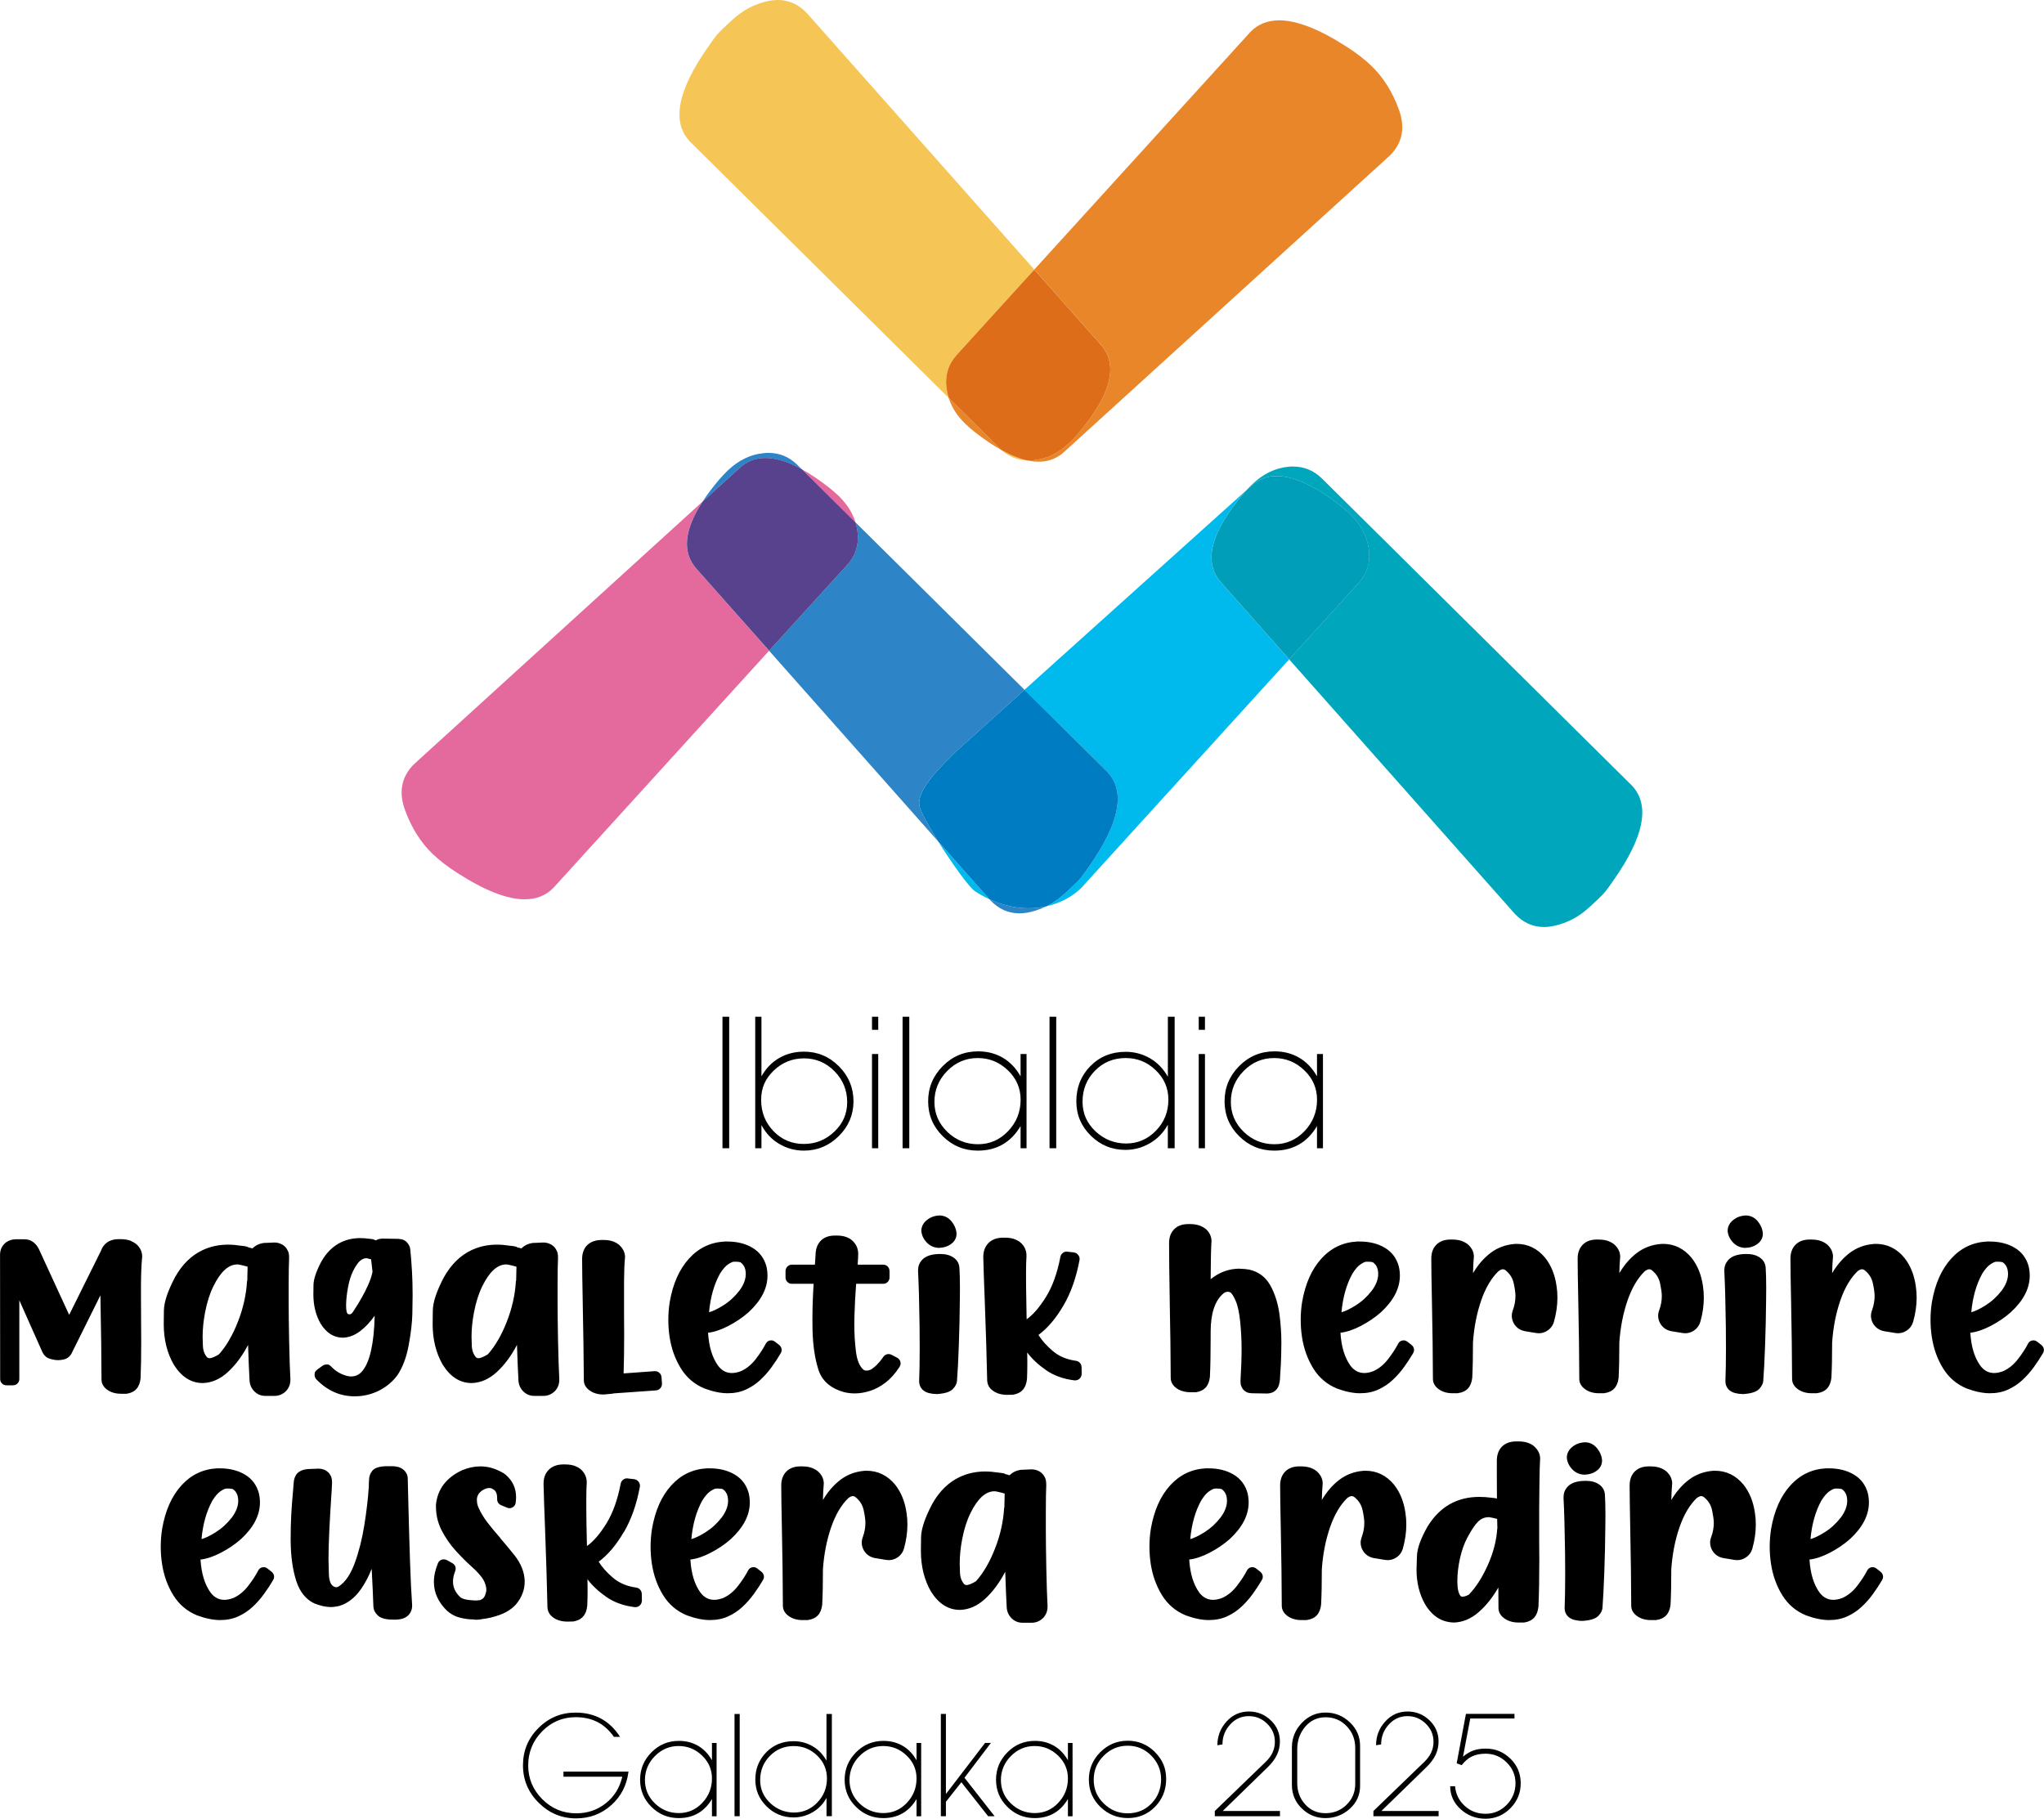
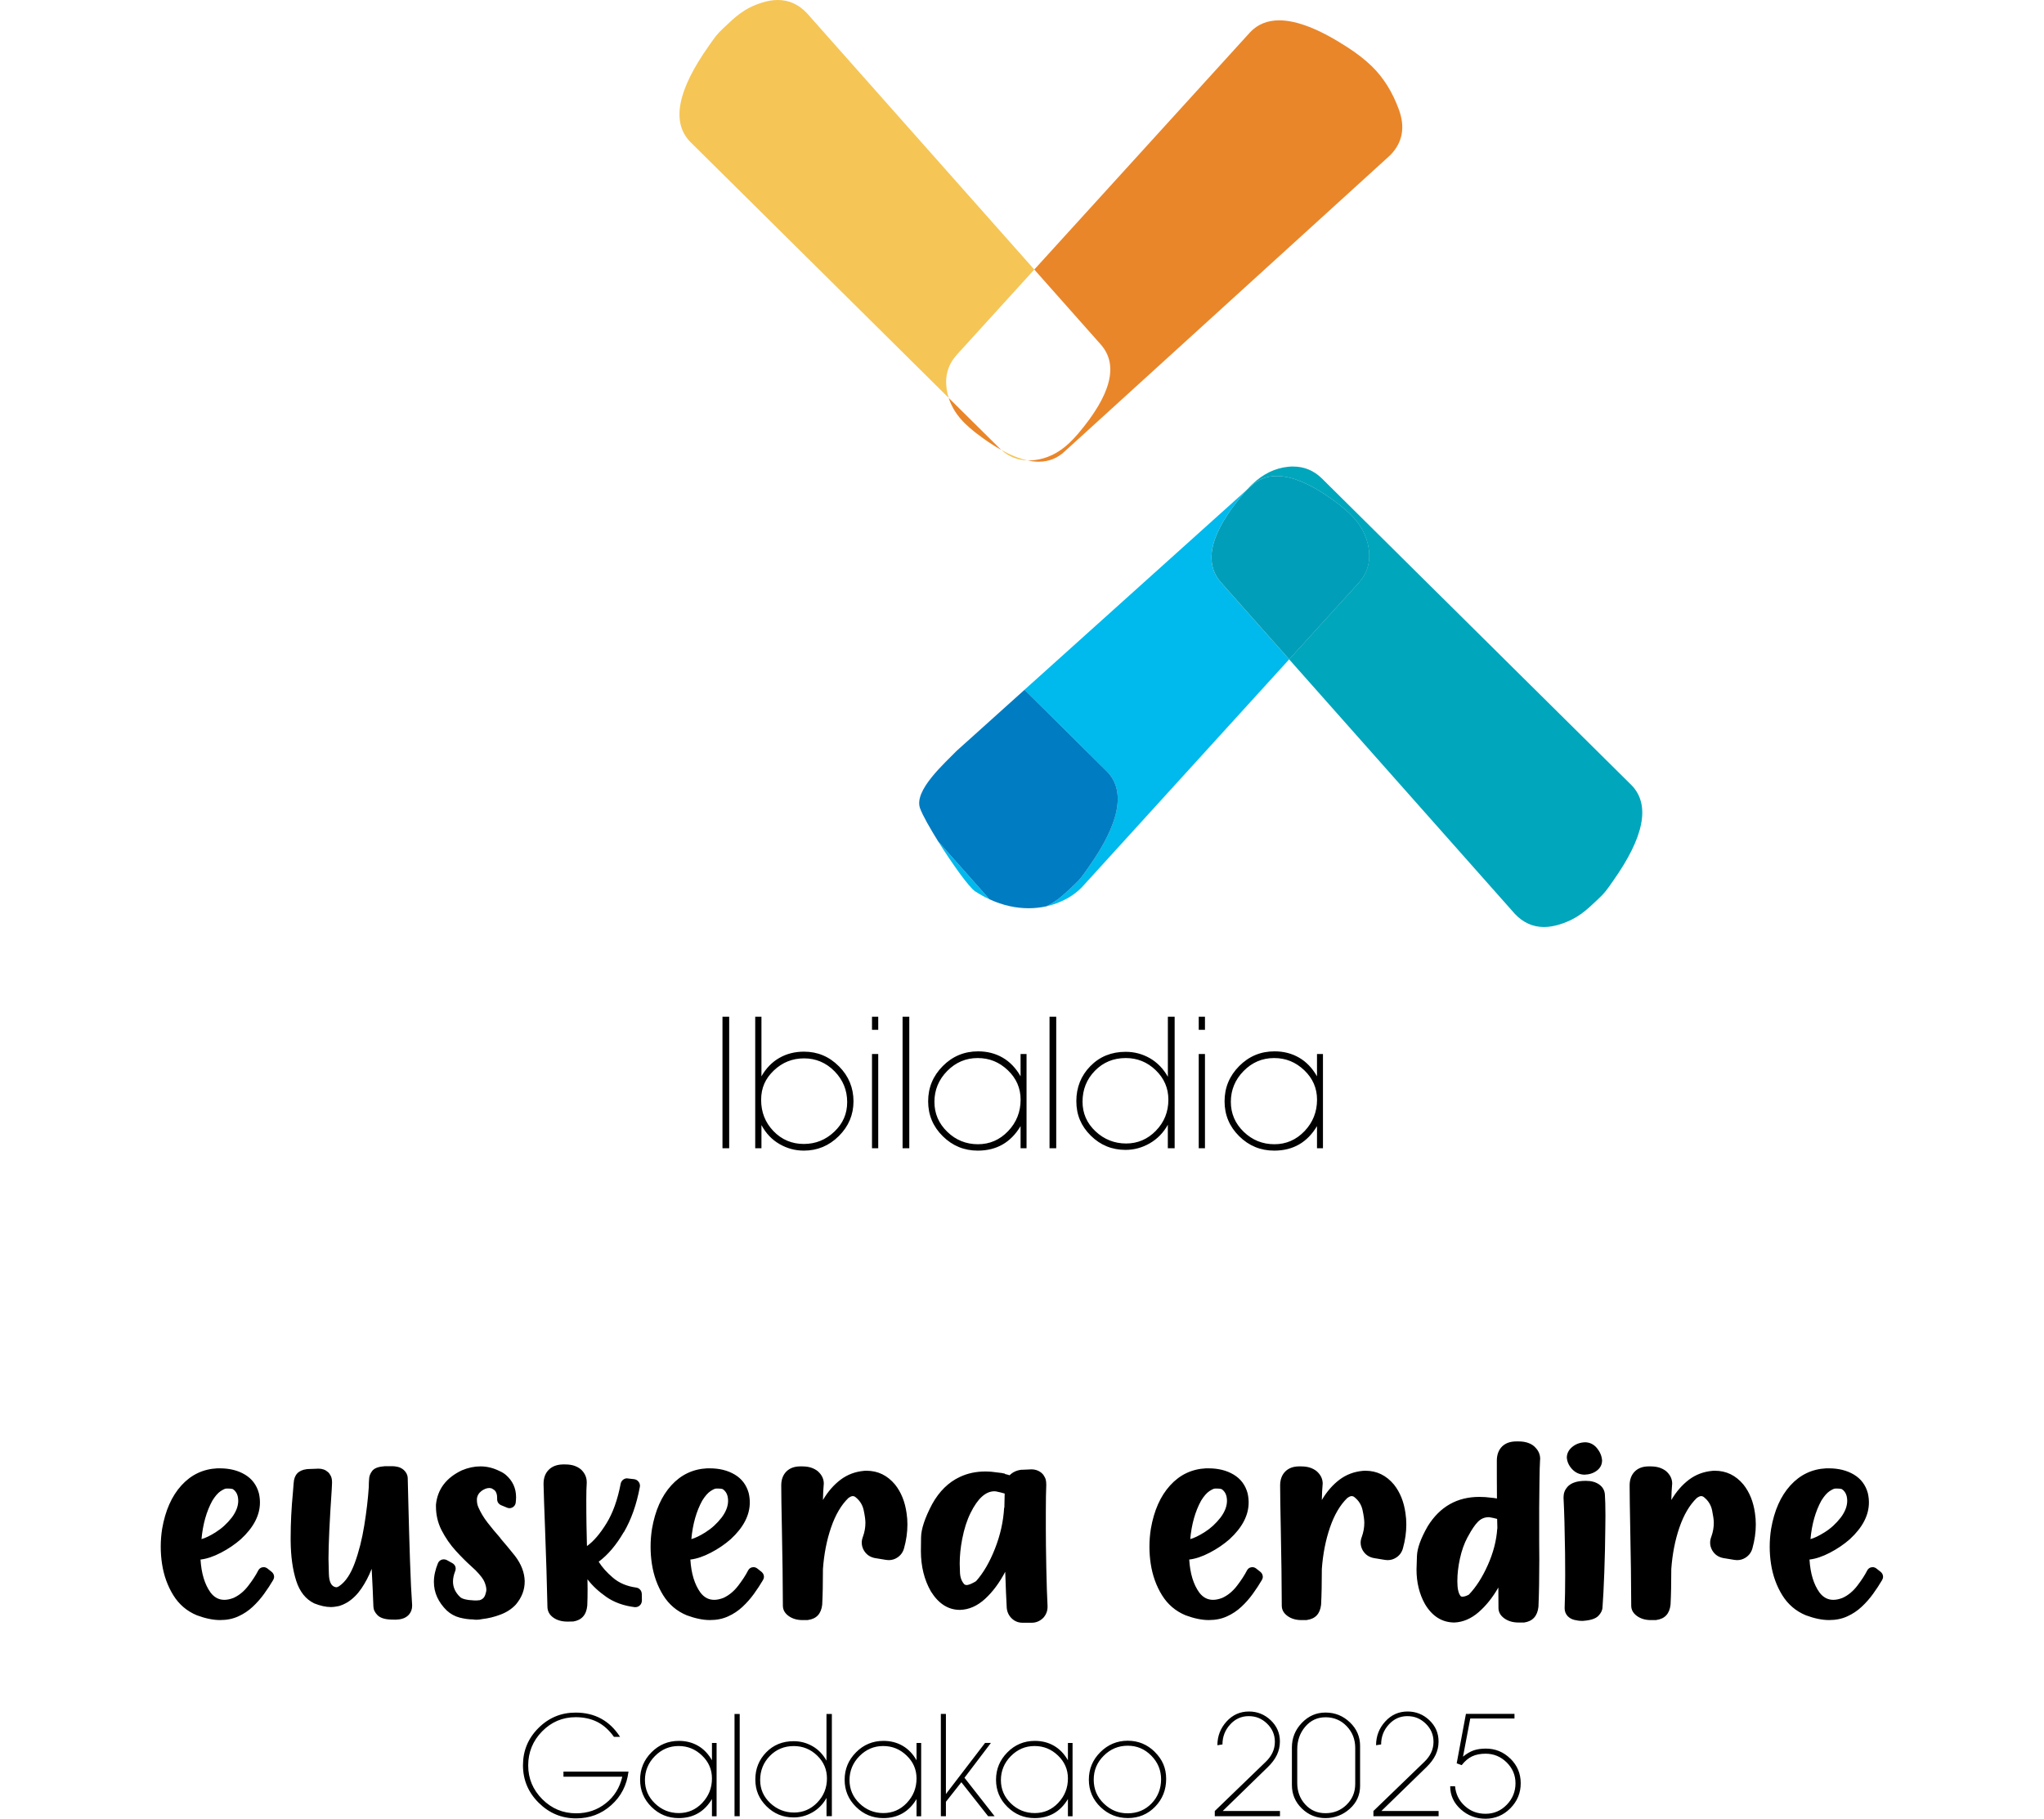
<svg xmlns="http://www.w3.org/2000/svg" id="Capa_2" data-name="Capa 2" viewBox="0 0 524.55 466.82">
  <defs>
    <style>
      .cls-1 {
        fill: #dd6d19;
      }

      .cls-1, .cls-2, .cls-3, .cls-4, .cls-5, .cls-6, .cls-7, .cls-8, .cls-9, .cls-10, .cls-11 {
        stroke-width: 0px;
      }

      .cls-2 {
        fill: #009eb8;
      }

      .cls-3 {
        fill: #2d84c6;
      }

      .cls-4 {
        fill: #f5c556;
      }

      .cls-5 {
        fill: #000;
      }

      .cls-6 {
        fill: #00a6bc;
      }

      .cls-7 {
        fill: #e9862a;
      }

      .cls-8 {
        fill: #58428e;
      }

      .cls-9 {
        fill: #007cc2;
      }

      .cls-10 {
        fill: #00b9ed;
      }

      .cls-11 {
        fill: #e46a9e;
      }
    </style>
  </defs>
  <g id="Capa_1-2" data-name="Capa 1">
    <g>
      <path class="cls-5" d="M334.78,290.31c-2.14,2.24-4.72,3.36-7.74,3.36s-5.67-1.06-7.87-3.19c-2.2-2.13-3.3-4.69-3.3-7.7s1.09-5.69,3.28-7.91c2.19-2.22,4.79-3.32,7.82-3.32s5.55,1.05,7.74,3.13c2.19,2.09,3.28,4.61,3.28,7.56,0,3.13-1.07,5.82-3.2,8.06M339.51,270.52h-1.53v5.72c-1.2-2.11-2.73-3.71-4.59-4.79-1.86-1.08-3.97-1.62-6.31-1.62-3.55,0-6.57,1.26-9.07,3.78-2.5,2.52-3.75,5.53-3.75,9.04s1.25,6.49,3.75,8.96c2.5,2.47,5.5,3.7,8.99,3.7,4.82,0,8.48-2.1,10.98-6.29v5.68h1.53v-24.18ZM309.23,270.52h-1.6v24.18h1.6v-24.18ZM309.23,260.95h-1.6v3.36h1.6v-3.36ZM296.65,290.2c-2.14,2.19-4.69,3.28-7.66,3.28s-5.64-1.04-7.86-3.13c-2.21-2.08-3.32-4.61-3.32-7.59,0-3.13,1.06-5.78,3.18-7.95,2.12-2.17,4.76-3.26,7.91-3.26,2.98,0,5.54,1.04,7.7,3.13,2.16,2.09,3.24,4.6,3.24,7.55,0,3.13-1.07,5.79-3.2,7.97M301.46,260.95h-1.75v15.41c-1.17-2.08-2.71-3.67-4.62-4.77-1.91-1.09-3.98-1.64-6.21-1.64-3.65,0-6.67,1.23-9.07,3.68-2.39,2.45-3.59,5.45-3.59,8.98s1.23,6.41,3.7,8.85c2.46,2.44,5.44,3.66,8.92,3.66,2.19,0,4.26-.56,6.21-1.68s3.51-2.71,4.65-4.77v6.03h1.75v-33.75ZM271.06,260.95h-1.72v33.75h1.72v-33.75ZM258.71,290.31c-2.14,2.24-4.72,3.36-7.74,3.36s-5.68-1.06-7.87-3.19c-2.2-2.13-3.3-4.69-3.3-7.7s1.09-5.69,3.28-7.91c2.19-2.22,4.79-3.32,7.82-3.32s5.56,1.05,7.74,3.13c2.19,2.09,3.28,4.61,3.28,7.56,0,3.13-1.07,5.82-3.2,8.06M263.44,270.52h-1.53v5.72c-1.2-2.11-2.73-3.71-4.59-4.79-1.86-1.08-3.97-1.62-6.31-1.62-3.54,0-6.57,1.26-9.07,3.78-2.5,2.52-3.75,5.53-3.75,9.04s1.25,6.49,3.75,8.96c2.5,2.47,5.5,3.7,8.99,3.7,4.82,0,8.48-2.1,10.98-6.29v5.68h1.53v-24.18ZM233.35,260.95h-1.72v33.75h1.72v-33.75ZM225.38,270.52h-1.6v24.18h1.6v-24.18ZM225.38,260.95h-1.6v3.36h1.6v-3.36ZM214.11,290.45c-2.2,2.1-4.81,3.15-7.84,3.15s-5.67-1.1-7.78-3.3c-2.11-2.2-3.16-4.86-3.16-7.99s1.09-5.5,3.26-7.57c2.17-2.07,4.76-3.11,7.76-3.11s5.66,1.11,7.82,3.32c2.16,2.21,3.24,4.84,3.24,7.89s-1.1,5.51-3.3,7.61M215.29,273.67c-2.48-2.5-5.47-3.76-8.96-3.76-2.34,0-4.45.53-6.32,1.6-1.87,1.07-3.41,2.64-4.6,4.73v-15.29h-1.6v33.75h1.6v-5.95c1.15,2.14,2.69,3.76,4.64,4.88,1.94,1.12,4.02,1.68,6.25,1.68,3.47,0,6.46-1.25,8.97-3.74,2.5-2.49,3.76-5.46,3.76-8.92s-1.24-6.48-3.73-8.98M187.13,260.95h-1.72v33.75h1.72v-33.75Z" />
      <path class="cls-5" d="M387.63,451.39c-1.76-1.74-3.86-2.61-6.31-2.61-1.22,0-2.28.16-3.17.47-.89.32-1.79.85-2.7,1.6l1.86-9.79h11.35v-1.19h-12.46l-2.37,12.69,1.28.47c.83-1.06,1.72-1.81,2.68-2.26.96-.45,2.11-.68,3.45-.68,2.1,0,3.9.75,5.41,2.23,1.51,1.49,2.27,3.28,2.27,5.37s-.75,3.97-2.25,5.51c-1.5,1.54-3.31,2.31-5.43,2.31s-3.86-.67-5.34-2.02c-1.48-1.34-2.31-3.03-2.49-5.04h-1.25c0,2.33.92,4.32,2.76,5.96,1.78,1.58,3.89,2.37,6.32,2.37s4.59-.89,6.36-2.68c1.77-1.79,2.66-3.93,2.66-6.42s-.88-4.58-2.64-6.32M369.18,464.8h-14.68l11.57-11.26c1.04-1.01,1.82-2.05,2.34-3.13.51-1.08.77-2.23.77-3.46,0-2.14-.79-3.95-2.36-5.45-1.57-1.49-3.44-2.24-5.59-2.24-2.28,0-4.19.86-5.75,2.58-1.56,1.72-2.34,3.75-2.34,6.08l1.3-.21c0-1.96.65-3.66,1.96-5.1,1.3-1.44,2.9-2.16,4.77-2.16s3.39.64,4.72,1.93c1.33,1.29,1.99,2.84,1.99,4.66,0,1.92-.78,3.63-2.34,5.13l-13.08,12.63v1.33h16.73v-1.33ZM345.57,463.2c-1.49,1.44-3.29,2.16-5.41,2.16s-3.83-.75-5.2-2.25c-1.37-1.5-2.05-3.33-2.05-5.49v-8.66c0-2.25.68-4.19,2.05-5.8,1.37-1.61,3.11-2.42,5.23-2.42s3.97.77,5.42,2.3c1.46,1.53,2.18,3.39,2.18,5.56v9.23c0,2.14-.74,3.92-2.23,5.37M349.04,448.1c0-2.37-.87-4.39-2.62-6.06-1.75-1.67-3.83-2.51-6.24-2.51s-4.4.89-6.1,2.66c-1.69,1.77-2.54,3.87-2.54,6.3v9.64c0,2.35.85,4.36,2.54,6.01,1.69,1.65,3.71,2.48,6.07,2.48s4.47-.8,6.24-2.39c1.77-1.59,2.65-3.55,2.65-5.89v-10.23ZM328.46,464.8h-14.68l11.57-11.26c1.04-1.01,1.82-2.05,2.34-3.13.51-1.08.77-2.23.77-3.46,0-2.14-.78-3.95-2.36-5.45-1.57-1.49-3.44-2.24-5.59-2.24-2.27,0-4.19.86-5.75,2.58-1.56,1.72-2.34,3.75-2.34,6.08l1.3-.21c0-1.96.65-3.66,1.96-5.1,1.3-1.44,2.9-2.16,4.78-2.16s3.39.64,4.72,1.93c1.32,1.29,1.99,2.84,1.99,4.66,0,1.92-.78,3.63-2.34,5.13l-13.08,12.63v1.33h16.73v-1.33ZM295.51,462.87c-1.64,1.68-3.68,2.52-6.11,2.52s-4.37-.83-6.11-2.49c-1.74-1.66-2.61-3.71-2.61-6.14s.85-4.44,2.57-6.15c1.71-1.71,3.76-2.57,6.15-2.57s4.37.85,6.05,2.55c1.68,1.7,2.52,3.73,2.52,6.08s-.82,4.52-2.46,6.2M296.37,449.64c-1.94-1.92-4.26-2.88-6.97-2.88s-5.07.98-7.03,2.94c-1.96,1.96-2.94,4.31-2.94,7.06s1.01,5.14,3.03,7.06c1.96,1.86,4.29,2.79,7,2.79s5.1-.97,6.98-2.92c1.89-1.95,2.83-4.33,2.83-7.13s-.97-4.99-2.91-6.91M271.57,462.72c-1.66,1.74-3.67,2.61-6.02,2.61s-4.42-.83-6.13-2.48c-1.71-1.65-2.56-3.65-2.56-5.99s.85-4.43,2.55-6.15c1.7-1.72,3.73-2.59,6.08-2.59s4.32.81,6.02,2.44c1.7,1.62,2.55,3.59,2.55,5.88,0,2.44-.83,4.53-2.49,6.27M275.25,447.33h-1.19v4.45c-.93-1.64-2.12-2.88-3.57-3.72-1.45-.84-3.08-1.26-4.91-1.26-2.76,0-5.11.98-7.05,2.94-1.94,1.96-2.92,4.3-2.92,7.03s.97,5.05,2.92,6.97c1.94,1.92,4.27,2.88,6.99,2.88,3.75,0,6.59-1.63,8.54-4.89v4.42h1.19v-18.8ZM247.51,456.27l6.79-8.95h-1.5s-10.05,13.12-10.05,13.12v-20.56h-1.3v26.25h1.3v-3.7l3.96-5.02,6.87,8.72h1.66s-7.72-9.86-7.72-9.86ZM232.72,462.72c-1.66,1.74-3.67,2.61-6.02,2.61s-4.42-.83-6.12-2.48c-1.71-1.65-2.57-3.65-2.57-5.99s.85-4.43,2.55-6.15c1.7-1.72,3.73-2.59,6.08-2.59s4.32.81,6.02,2.44c1.7,1.62,2.55,3.59,2.55,5.88,0,2.44-.83,4.53-2.49,6.27M236.4,447.33h-1.19v4.45c-.93-1.64-2.12-2.88-3.57-3.72s-3.08-1.26-4.91-1.26c-2.76,0-5.11.98-7.05,2.94-1.94,1.96-2.92,4.3-2.92,7.03s.97,5.05,2.92,6.97c1.94,1.92,4.28,2.88,6.99,2.88,3.75,0,6.6-1.63,8.54-4.89v4.42h1.19v-18.8ZM209.73,462.64c-1.66,1.7-3.65,2.55-5.96,2.55s-4.39-.81-6.11-2.43c-1.72-1.62-2.58-3.59-2.58-5.9,0-2.43.83-4.49,2.48-6.19,1.65-1.69,3.7-2.54,6.15-2.54,2.31,0,4.31.81,5.99,2.43,1.68,1.62,2.52,3.58,2.52,5.87,0,2.43-.83,4.5-2.49,6.2M213.47,439.89h-1.37v11.98c-.91-1.62-2.1-2.86-3.59-3.71-1.49-.85-3.1-1.28-4.83-1.28-2.84,0-5.19.95-7.05,2.86-1.86,1.91-2.79,4.24-2.79,6.98s.96,4.98,2.88,6.88c1.92,1.9,4.23,2.85,6.94,2.85,1.7,0,3.31-.43,4.83-1.3,1.52-.87,2.73-2.11,3.62-3.71v4.69h1.37v-26.25ZM189.83,439.89h-1.33v26.25h1.33v-26.25ZM180.22,462.72c-1.66,1.74-3.67,2.61-6.02,2.61s-4.41-.83-6.12-2.48c-1.71-1.65-2.57-3.65-2.57-5.99s.85-4.43,2.55-6.15c1.7-1.72,3.73-2.59,6.08-2.59s4.32.81,6.02,2.44c1.7,1.62,2.55,3.59,2.55,5.88,0,2.44-.83,4.53-2.49,6.27M183.9,447.33h-1.19v4.45c-.93-1.64-2.12-2.88-3.57-3.72-1.45-.84-3.08-1.26-4.91-1.26-2.76,0-5.11.98-7.05,2.94-1.94,1.96-2.91,4.3-2.91,7.03s.97,5.05,2.91,6.97c1.94,1.92,4.28,2.88,6.99,2.88,3.75,0,6.59-1.63,8.54-4.89v4.42h1.19v-18.8ZM144.6,454.66v1.33h15.1c-.67,2.86-2.09,5.14-4.26,6.84-2.16,1.71-4.69,2.56-7.58,2.56-3.38,0-6.28-1.21-8.69-3.62-2.41-2.42-3.62-5.31-3.62-8.67s1.19-6.32,3.57-8.74,5.25-3.64,8.62-3.64c2.09,0,3.94.41,5.55,1.22,1.6.81,3.03,2.09,4.27,3.83h1.57c-2.67-4.15-6.48-6.23-11.42-6.23-3.72,0-6.89,1.32-9.54,3.97-2.64,2.64-3.96,5.82-3.96,9.55s1.34,6.95,4.03,9.62c2.69,2.67,5.89,4.01,9.61,4.01,3.48,0,6.49-1.13,9.02-3.4,2.53-2.26,4-5.14,4.42-8.61h-16.7Z" />
      <path class="cls-5" d="M468.31,393.23c-1.52.95-2.75,1.54-3.69,1.78.35-3.83,1.28-7.12,2.79-9.87.72-1.16,1.42-1.97,2.1-2.42.68-.45,1.17-.68,1.48-.68h.57c.46,0,.83.05,1.11.14.63.42,1.04,1.02,1.24,1.8.09.39.14.78.14,1.19,0,1.38-.54,2.81-1.63,4.28-1.22,1.57-2.58,2.82-4.1,3.77M480.57,402.22c-.11,0-.22,0-.33.03-.46.09-.81.36-1.05.8-.61,1.2-1.46,2.51-2.56,3.94-1.1,1.43-2.35,2.46-3.77,3.11-.85.33-1.64.5-2.38.5-1.42,0-2.6-.63-3.54-1.88-1.49-2.06-2.35-4.88-2.57-8.46,1.6-.18,3.35-.77,5.25-1.76,1.9-.99,3.6-2.14,5.11-3.47,3.26-3,4.89-6.15,4.89-9.42,0-.79-.09-1.59-.28-2.4-.57-2.08-1.76-3.66-3.55-4.74-1.8-1.08-3.96-1.62-6.48-1.62h-.64c-3.65.18-6.72,1.65-9.2,4.38-2.49,2.74-4.14,6.45-4.95,11.15-.24,1.51-.36,3.03-.36,4.56s.11,2.95.33,4.42c.46,3,1.43,5.69,2.9,8.06,1.47,2.37,3.49,4.09,6.05,5.15,2.19.81,4.17,1.22,5.94,1.22s3.29-.31,4.67-.94c1.38-.62,2.62-1.45,3.7-2.46,1.09-1.01,2.06-2.12,2.93-3.32.87-1.2,1.64-2.38,2.32-3.54.16-.28.25-.56.25-.86,0-.09,0-.18-.03-.28-.07-.39-.28-.72-.61-.99l-1.13-.89c-.3-.2-.61-.3-.94-.3M440.08,377.46c-.19,0-.38,0-.58.03-2.3.2-4.33.97-6.08,2.29-1.75,1.33-3.25,3.06-4.51,5.2.04-1.66.1-2.93.19-3.81.02-.13.03-.26.03-.39,0-1.07-.4-2.02-1.19-2.85-.37-.42-.92-.79-1.66-1.11-.74-.31-1.65-.47-2.74-.47h-.41c-1.51,0-2.71.43-3.59,1.3-.88.88-1.33,2.08-1.33,3.59,0,2.19.06,5.95.16,11.28.15,7.17.23,13.69.25,19.57,0,1.05.48,1.93,1.45,2.64.97.71,2.17,1.07,3.61,1.07h1.3l.11-.03c2.16-.3,3.36-1.6,3.62-3.92.13-2.45.19-5.5.19-9.15.28-3.87.97-7.42,2.09-10.67,1.12-3.24,2.59-5.76,4.44-7.55.46-.33.83-.5,1.11-.5h.06c.29.02.54.13.75.33,1.07.87,1.75,1.98,2.03,3.35.28,1.36.43,2.42.43,3.18,0,1.2-.21,2.39-.64,3.57-.2.52-.3,1.02-.3,1.52,0,.66.17,1.32.53,1.96.64,1.09,1.59,1.75,2.85,1.99l2.85.47c.24.04.47.06.69.06.79,0,1.52-.21,2.18-.64.86-.55,1.45-1.34,1.74-2.35.59-2.1.88-4.15.88-6.16,0-.99-.07-1.97-.22-2.93-.41-2.91-1.39-5.35-2.96-7.32-1.97-2.36-4.41-3.54-7.32-3.54M409.86,371.71c-.79-.99-1.81-1.51-3.04-1.55-1.27.04-2.37.42-3.29,1.16-.92.74-1.4,1.64-1.44,2.71.06,1.11.51,2.11,1.36,3.03.85.91,1.91,1.39,3.18,1.42,1.25-.04,2.31-.39,3.18-1.05.87-.66,1.31-1.52,1.33-2.57-.06-1.1-.48-2.15-1.27-3.15M406.3,415.99c1.88-.13,3.17-.55,3.87-1.26.7-.71,1.06-1.46,1.08-2.25.16-2.06.32-5.03.46-8.9.14-3.87.23-7.7.26-11.5.02-1.14.03-2.2.03-3.18,0-2.27-.05-4.05-.14-5.36-.09-1.07-.58-1.92-1.46-2.54-.89-.63-2.02-.94-3.4-.94h-.11c-2.19,0-3.75.53-4.67,1.58-.64.74-.97,1.6-.97,2.6v.25c.18,3.43.31,8.14.39,14.15.02,2.01.03,3.87.03,5.58,0,3.41-.05,6.22-.14,8.43v.14c0,.77.27,1.45.8,2.02.46.46,1.02.77,1.69.94.66.16,1.3.25,1.91.25h.39ZM375.91,409.7c-.28.07-.48.1-.61.1-.19,0-.33-.05-.44-.14-.57-.66-.86-1.91-.86-3.73v-.22c0-1.77.22-3.67.66-5.69.46-2.1,1.11-3.91,1.93-5.44l.19-.33c.89-1.66,1.71-2.88,2.49-3.67.77-.79,1.7-1.19,2.76-1.19h.14c.7.11,1.38.26,2.04.44.02.79.04,1.61.06,2.46h-.03c-.2,3.1-1.01,6.22-2.42,9.38-1.41,3.16-3.04,5.7-4.88,7.61-.42.22-.77.36-1.05.43M392.37,370.4c-.73-.3-1.62-.46-2.67-.46h-.55c-1.55,0-2.77.43-3.67,1.3-.9.9-1.35,2.13-1.35,3.68,0,.9,0,8.14.03,9.67-.48-.09-.94-.16-1.38-.19-1.09-.15-2.13-.22-3.12-.22-5.73,0-10.15,2.51-13.27,7.54-1.77,3.1-2.69,5.64-2.76,7.64-.07,2-.11,3.16-.11,3.47,0,3.3.72,6.25,2.16,8.84,1.84,3.11,4.33,4.7,7.46,4.75h.08c2.21-.09,4.28-.97,6.2-2.62,1.92-1.66,3.62-3.78,5.1-6.36.02,1.88.03,3.62.03,5.22,0,1.07.49,1.96,1.48,2.68.99.72,2.21,1.08,3.66,1.08h1.44c2.19-.31,3.42-1.66,3.68-4.04.15-3.37.22-7.41.22-12.1,0-1.42,0-2.89-.03-4.42v-8.9c.02-2.76.09-10.82.22-12.13.02-.13.03-.27.03-.41,0-1.09-.4-2.06-1.22-2.9-.37-.44-.92-.82-1.65-1.12M350.39,377.46c-.18,0-.38,0-.58.03-2.3.2-4.33.97-6.08,2.29-1.75,1.33-3.25,3.06-4.51,5.2.04-1.66.1-2.93.19-3.81.02-.13.03-.26.03-.39,0-1.07-.4-2.02-1.19-2.85-.37-.42-.92-.79-1.66-1.11-.74-.31-1.65-.47-2.74-.47h-.41c-1.51,0-2.71.43-3.59,1.3-.88.88-1.33,2.08-1.33,3.59,0,2.19.06,5.95.17,11.28.15,7.17.23,13.69.25,19.57,0,1.05.48,1.93,1.45,2.64.97.71,2.17,1.07,3.61,1.07h1.3l.11-.03c2.16-.3,3.36-1.6,3.62-3.92.13-2.45.19-5.5.19-9.15.28-3.87.97-7.42,2.09-10.67,1.11-3.24,2.59-5.76,4.43-7.55.46-.33.83-.5,1.11-.5h.06c.29.02.54.13.75.33,1.07.87,1.75,1.98,2.03,3.35.29,1.36.43,2.42.43,3.18,0,1.2-.21,2.39-.63,3.57-.2.52-.31,1.02-.31,1.52,0,.66.17,1.32.53,1.96.64,1.09,1.59,1.75,2.85,1.99l2.85.47c.24.04.47.06.69.06.79,0,1.52-.21,2.18-.64.87-.55,1.45-1.34,1.74-2.35.59-2.1.88-4.15.88-6.16,0-.99-.07-1.97-.22-2.93-.41-2.91-1.39-5.35-2.96-7.32-1.97-2.36-4.41-3.54-7.32-3.54M309.14,393.23c-1.52.95-2.75,1.54-3.69,1.78.35-3.83,1.28-7.12,2.79-9.87.72-1.16,1.42-1.97,2.1-2.42.68-.45,1.17-.68,1.48-.68h.57c.46,0,.83.05,1.11.14.63.42,1.04,1.02,1.24,1.8.09.39.14.78.14,1.19,0,1.38-.54,2.81-1.63,4.28-1.22,1.57-2.59,2.82-4.1,3.77M321.39,402.22c-.11,0-.22,0-.33.03-.46.09-.81.36-1.05.8-.61,1.2-1.46,2.51-2.56,3.94-1.1,1.43-2.35,2.46-3.77,3.11-.85.33-1.64.5-2.38.5-1.42,0-2.6-.63-3.54-1.88-1.49-2.06-2.35-4.88-2.57-8.46,1.6-.18,3.35-.77,5.25-1.76,1.9-.99,3.6-2.14,5.11-3.47,3.26-3,4.89-6.15,4.89-9.42,0-.79-.09-1.59-.28-2.4-.57-2.08-1.76-3.66-3.55-4.74-1.8-1.08-3.96-1.62-6.48-1.62h-.64c-3.65.18-6.72,1.65-9.2,4.38-2.49,2.74-4.14,6.45-4.95,11.15-.24,1.51-.36,3.03-.36,4.56s.11,2.95.33,4.42c.46,3,1.43,5.69,2.9,8.06,1.47,2.37,3.49,4.09,6.05,5.15,2.19.81,4.17,1.22,5.94,1.22s3.29-.31,4.67-.94c1.38-.62,2.62-1.45,3.7-2.46,1.09-1.01,2.06-2.12,2.93-3.32.87-1.2,1.64-2.38,2.32-3.54.17-.28.25-.56.25-.86,0-.09,0-.18-.03-.28-.08-.39-.28-.72-.61-.99l-1.13-.89c-.3-.2-.61-.3-.94-.3M249.62,406.29c-.4.2-.72.34-.98.41-.26.07-.45.11-.58.11-.22,0-.41-.07-.58-.19-.7-.76-1.07-1.76-1.12-3.01-.05-1.25-.07-2.03-.07-2.32,0-1.97.21-4.07.64-6.3.5-2.6,1.22-4.84,2.16-6.72,1.82-3.68,3.86-5.53,6.11-5.53.13,0,.26,0,.39.03.76.15,1.5.33,2.24.55-.04,1.09-.07,2.3-.08,3.65h-.06c-.2,3.54-.99,7.04-2.35,10.5-1.36,3.46-2.98,6.24-4.84,8.32-.18.13-.47.3-.87.5M268.49,380.86c0-.64-.1-1.18-.3-1.6-.24-.5-.51-.88-.8-1.13-.28-.28-.65-.52-1.13-.72-.48-.2-1.03-.3-1.66-.3-.16,0-.33,0-.5.03l-1.85.08h-.19c-1.22.16-2.2.63-2.96,1.41-.4-.13-.81-.24-1.22-.33l.03-.08c-.61-.15-1.19-.24-1.74-.28-1.14-.18-2.25-.28-3.32-.28-2.38,0-4.56.47-6.55,1.41-2.89,1.36-5.25,3.67-7.07,6.94-1.88,3.56-2.83,6.41-2.86,8.57-.03,2.15-.04,3.32-.04,3.48,0,3.94.86,7.41,2.57,10.39,1.97,3.15,4.45,4.73,7.43,4.73h.06c2.3-.07,4.44-1.02,6.41-2.83,1.97-1.81,3.69-4.13,5.17-6.95.13,3.92.26,7.02.39,9.29.11,1.09.55,1.99,1.31,2.71.76.72,1.68,1.08,2.75,1.08h2.35c1.12,0,2.12-.42,2.98-1.27.72-.81,1.08-1.75,1.08-2.82v-.22c-.13-2.34-.23-5.61-.32-9.8-.08-4.19-.12-7.47-.12-9.82v-4.45c0-3.06.04-5.36.11-6.91v-.31ZM222.36,377.46c-.18,0-.38,0-.58.03-2.3.2-4.33.97-6.08,2.29-1.75,1.33-3.25,3.06-4.51,5.2.04-1.66.1-2.93.19-3.81.02-.13.03-.26.03-.39,0-1.07-.4-2.02-1.19-2.85-.37-.42-.92-.79-1.66-1.11-.74-.31-1.65-.47-2.74-.47h-.41c-1.51,0-2.71.43-3.59,1.3-.88.88-1.33,2.08-1.33,3.59,0,2.19.06,5.95.17,11.28.15,7.17.23,13.69.25,19.57,0,1.05.48,1.93,1.45,2.64.97.71,2.17,1.07,3.61,1.07h1.3l.11-.03c2.16-.3,3.36-1.6,3.62-3.92.13-2.45.19-5.5.19-9.15.28-3.87.97-7.42,2.09-10.67,1.11-3.24,2.59-5.76,4.43-7.55.46-.33.83-.5,1.11-.5h.06c.29.02.54.13.75.33,1.07.87,1.75,1.98,2.03,3.35.29,1.36.43,2.42.43,3.18,0,1.2-.21,2.39-.64,3.57-.2.52-.3,1.02-.3,1.52,0,.66.17,1.32.53,1.96.64,1.09,1.59,1.75,2.85,1.99l2.85.47c.24.04.47.06.69.06.79,0,1.52-.21,2.18-.64.86-.55,1.45-1.34,1.74-2.35.59-2.1.88-4.15.88-6.16,0-.99-.07-1.97-.22-2.93-.41-2.91-1.39-5.35-2.96-7.32-1.97-2.36-4.41-3.54-7.32-3.54M181.11,393.23c-1.52.95-2.75,1.54-3.69,1.78.35-3.83,1.28-7.12,2.79-9.87.72-1.16,1.42-1.97,2.1-2.42.68-.45,1.17-.68,1.48-.68h.57c.46,0,.83.05,1.11.14.63.42,1.04,1.02,1.24,1.8.09.39.14.78.14,1.19,0,1.38-.54,2.81-1.63,4.28-1.22,1.57-2.59,2.82-4.11,3.77M193.37,402.22c-.11,0-.22,0-.33.03-.46.09-.81.36-1.05.8-.61,1.2-1.46,2.51-2.56,3.94-1.1,1.43-2.36,2.46-3.77,3.11-.85.33-1.64.5-2.38.5-1.42,0-2.6-.63-3.54-1.88-1.49-2.06-2.35-4.88-2.57-8.46,1.6-.18,3.35-.77,5.25-1.76,1.9-.99,3.6-2.14,5.11-3.47,3.26-3,4.89-6.15,4.89-9.42,0-.79-.09-1.59-.28-2.4-.57-2.08-1.76-3.66-3.55-4.74-1.8-1.08-3.96-1.62-6.48-1.62h-.64c-3.65.18-6.72,1.65-9.2,4.38-2.49,2.74-4.14,6.45-4.95,11.15-.24,1.51-.36,3.03-.36,4.56s.11,2.95.33,4.42c.46,3,1.43,5.69,2.9,8.06,1.47,2.37,3.49,4.09,6.05,5.15,2.19.81,4.17,1.22,5.94,1.22s3.29-.31,4.67-.94c1.38-.62,2.62-1.45,3.7-2.46,1.09-1.01,2.06-2.12,2.93-3.32.87-1.2,1.64-2.38,2.32-3.54.17-.28.25-.56.25-.86,0-.09,0-.18-.03-.28-.08-.39-.28-.72-.61-.99l-1.13-.89c-.3-.2-.61-.3-.94-.3M160.08,393.28c1.92-3.29,3.29-7.17,4.12-11.65.02-.11.03-.21.03-.31,0-.37-.11-.7-.33-.99-.26-.37-.63-.6-1.11-.69l-1.66-.19-.22-.03c-.35,0-.67.11-.97.33-.35.26-.57.61-.66,1.05-.79,4.13-2.01,7.53-3.66,10.2-1.65,2.67-3.31,4.61-4.99,5.8,0-.37,0-.73-.03-1.08v-.11c-.08-3.17-.12-5.61-.13-7.32,0-1.71-.01-2.87-.01-3.48,0-1.79.04-3.16.11-4.12v-.28c0-1.16-.42-2.17-1.24-3.04-.39-.42-.94-.78-1.67-1.08-.73-.3-1.61-.44-2.64-.44h-.58c-1.57.04-2.78.51-3.65,1.41-.87.88-1.3,2.08-1.3,3.59v.08c.06,2.47.18,6.31.39,11.53.28,7.35.48,14.04.61,20.06.06,1.09.56,1.97,1.52,2.65.96.68,2.18,1.02,3.67,1.02l1.33-.03h.11c2.17-.35,3.37-1.71,3.59-4.09.06-1.23.08-2.64.08-4.23,0-.79,0-1.63-.03-2.52,1.23,1.64,2.86,3.15,4.86,4.55,2.01,1.39,4.43,2.26,7.27,2.61h.16c.44,0,.82-.15,1.13-.44.35-.31.53-.74.55-1.27l-.03-1.69c-.02-.42-.16-.79-.43-1.09-.27-.31-.61-.48-1.04-.54-2.38-.33-4.36-1.17-5.94-2.53-1.59-1.35-2.8-2.72-3.65-4.1,2.36-1.75,4.5-4.27,6.41-7.56M128.45,394.79c-1.27-1.44-2.39-2.79-3.36-4.05-.97-1.26-1.74-2.55-2.31-3.86-.26-.57-.39-1.19-.39-1.85v-.36c.08-.81.48-1.49,1.22-2.05.7-.48,1.34-.72,1.93-.72.24,0,.46.04.66.11.26.15.52.31.77.5.41.44.61,1.07.61,1.88v.36c0,.7.33,1.22.99,1.55l1.55.64c.22.09.43.14.63.14.26,0,.51-.07.75-.19.44-.24.72-.61.83-1.11.07-.53.11-1.04.11-1.52,0-2.3-.88-4.22-2.65-5.75-.48-.39-.99-.7-1.55-.94-1.6-.81-3.25-1.22-4.95-1.22-1.57,0-3.16.34-4.78,1.02-4.02,1.92-6.23,4.85-6.63,8.79v.47c0,2.15.47,4.17,1.41,6.05,1.03,2.01,2.27,3.8,3.7,5.36,1.44,1.57,2.74,2.87,3.9,3.9l.08.08c.41.37.76.69,1.05.97,1.27,1.29,2.06,2.33,2.35,3.11.3.78.44,1.41.44,1.89,0,.2-.02.39-.06.55-.13.59-.29,1.02-.47,1.3-.24.4-.64.69-1.19.86h-.17l-.5.06h-.69c-1.97-.09-3.2-.4-3.68-.91-1.2-1.14-1.8-2.46-1.8-3.95,0-.81.18-1.69.55-2.63.09-.22.14-.44.14-.66,0-.18-.03-.36-.08-.53-.13-.37-.38-.66-.75-.88l-1.44-.8c-.26-.13-.52-.19-.77-.19-.17,0-.34.03-.53.08-.44.15-.76.44-.97.88-.7,1.7-1.05,3.31-1.05,4.84,0,2.73,1.11,5.18,3.32,7.35.98.89,2.07,1.48,3.29,1.8,1.22.31,2.35.47,3.4.47.31.06.62.08.91.08.5,0,.99-.06,1.46-.17,1.55-.17,3.12-.55,4.71-1.15,1.59-.6,2.9-1.46,3.94-2.58,1.51-1.79,2.27-3.75,2.27-5.89v-.16c-.06-2.19-.89-4.34-2.49-6.44-1.31-1.64-2.56-3.15-3.76-4.53M104.64,379.34c-.04-.79-.38-1.48-1.02-2.07-.48-.41-.99-.67-1.52-.79-.53-.12-1-.18-1.41-.18h-1.99l-.11.03c-.11,0-.21,0-.31.03h-.03c-1.34.13-2.27.53-2.76,1.19-.5.66-.76,1.36-.77,2.1-.05.57-.08,1.23-.08,1.99-.2,3.06-.59,6.35-1.16,9.88s-1.38,6.73-2.43,9.6c-1.05,2.87-2.38,4.86-3.98,5.94-.02,0-.03,0-.03.03-.09.06-.21.12-.35.18-.14.07-.27.1-.4.1-.05,0-.12,0-.19-.03-1.07-.22-1.64-1.34-1.7-3.36-.07-2.02-.1-3.3-.1-3.86,0-3.76.28-9.7.83-17.83.04-.68.06-1.24.08-1.68v-.17c0-.68-.11-1.23-.33-1.66-.24-.46-.48-.78-.72-.97-.65-.59-1.46-.88-2.46-.88-.2,0-.41,0-.64.03l-2.16.08-.22.03c-2.1.26-3.21,1.45-3.32,3.57-.06.63-.12,1.42-.19,2.38-.39,4.04-.58,7.89-.58,11.55v.94c.04,3.94.51,7.33,1.41,10.16.9,2.83,2.45,4.78,4.64,5.84,1.58.63,3,.94,4.26.94h.19c.48-.02.93-.07,1.35-.16.48-.06,1-.21,1.58-.47.44-.2.85-.42,1.22-.64,1.33-.85,2.5-2.01,3.51-3.5,1.01-1.48,1.89-3.16,2.63-5.04.2,3.74.35,6.95.44,9.65.02.81.37,1.56,1.06,2.25.69.69,1.83,1.06,3.41,1.12l1.24.03c.09,0,.19,0,.3-.03,1.31-.04,2.33-.44,3.07-1.22.57-.64.86-1.41.86-2.29v-.25c-.2-2.71-.38-6.44-.54-11.21-.16-4.76-.29-9.36-.4-13.78-.07-3.35-.14-5.88-.19-7.57M55.4,393.23c-1.52.95-2.75,1.54-3.69,1.78.35-3.83,1.28-7.12,2.79-9.87.72-1.16,1.42-1.97,2.1-2.42.68-.45,1.18-.68,1.48-.68h.57c.46,0,.83.05,1.11.14.63.42,1.04,1.02,1.24,1.8.09.39.14.78.14,1.19,0,1.38-.54,2.81-1.63,4.28-1.22,1.57-2.59,2.82-4.11,3.77M67.66,402.22c-.11,0-.22,0-.33.03-.46.09-.81.36-1.05.8-.61,1.2-1.46,2.51-2.56,3.94s-2.35,2.46-3.77,3.11c-.85.33-1.64.5-2.38.5-1.42,0-2.6-.63-3.54-1.88-1.49-2.06-2.35-4.88-2.57-8.46,1.6-.18,3.35-.77,5.25-1.76,1.9-.99,3.6-2.14,5.11-3.47,3.26-3,4.89-6.15,4.89-9.42,0-.79-.09-1.59-.28-2.4-.57-2.08-1.76-3.66-3.55-4.74-1.8-1.08-3.96-1.62-6.48-1.62h-.64c-3.65.18-6.72,1.65-9.2,4.38-2.49,2.74-4.14,6.45-4.95,11.15-.24,1.51-.36,3.03-.36,4.56s.11,2.95.33,4.42c.46,3,1.43,5.69,2.9,8.06,1.47,2.37,3.49,4.09,6.05,5.15,2.19.81,4.17,1.22,5.94,1.22s3.29-.31,4.67-.94c1.38-.62,2.62-1.45,3.7-2.46,1.09-1.01,2.06-2.12,2.93-3.32.87-1.2,1.64-2.38,2.32-3.54.17-.28.25-.56.25-.86,0-.09,0-.18-.03-.28-.08-.39-.28-.72-.61-.99l-1.13-.89c-.3-.2-.61-.3-.94-.3" />
-       <path class="cls-5" d="M509.58,335.01c-1.52.95-2.75,1.54-3.69,1.78.35-3.83,1.28-7.12,2.79-9.87.72-1.16,1.42-1.97,2.1-2.42.68-.45,1.18-.68,1.48-.68h.57c.46,0,.83.05,1.11.14.63.42,1.04,1.02,1.24,1.8.09.39.14.78.14,1.19,0,1.38-.54,2.81-1.63,4.28-1.22,1.57-2.59,2.82-4.11,3.77M521.84,344.01c-.11,0-.22,0-.33.03-.46.09-.81.36-1.05.8-.61,1.2-1.46,2.51-2.56,3.94-1.1,1.43-2.36,2.46-3.77,3.11-.85.33-1.64.5-2.38.5-1.42,0-2.6-.63-3.54-1.88-1.49-2.06-2.35-4.88-2.57-8.46,1.6-.18,3.35-.77,5.25-1.76,1.9-.99,3.6-2.14,5.11-3.47,3.26-3,4.89-6.14,4.89-9.42,0-.79-.09-1.59-.28-2.4-.57-2.08-1.76-3.66-3.55-4.74-1.8-1.08-3.96-1.62-6.48-1.62h-.64c-3.65.18-6.72,1.64-9.2,4.38-2.49,2.74-4.14,6.45-4.95,11.15-.24,1.51-.36,3.03-.36,4.56s.11,2.95.33,4.42c.46,3,1.43,5.69,2.9,8.06,1.47,2.37,3.49,4.09,6.05,5.15,2.19.81,4.17,1.22,5.94,1.22s3.29-.31,4.67-.94c1.38-.63,2.62-1.45,3.7-2.46,1.09-1.01,2.06-2.12,2.93-3.32.87-1.2,1.64-2.38,2.32-3.54.17-.28.25-.56.25-.86,0-.09,0-.18-.03-.28-.08-.39-.28-.72-.61-.99l-1.13-.88c-.3-.2-.61-.31-.94-.31M481.35,319.24c-.18,0-.38,0-.58.03-2.3.2-4.33.97-6.08,2.29-1.75,1.33-3.25,3.06-4.51,5.2.04-1.66.1-2.93.19-3.81.02-.13.03-.26.03-.39,0-1.07-.4-2.02-1.19-2.85-.37-.42-.92-.79-1.66-1.11-.74-.31-1.65-.47-2.74-.47h-.41c-1.51,0-2.71.43-3.59,1.3-.88.88-1.33,2.08-1.33,3.59,0,2.19.06,5.95.17,11.28.15,7.17.23,13.69.25,19.57,0,1.05.48,1.93,1.45,2.64.97.71,2.17,1.07,3.61,1.07h1.3l.11-.03c2.16-.3,3.36-1.6,3.62-3.92.13-2.45.19-5.5.19-9.15.28-3.87.97-7.42,2.09-10.67,1.11-3.24,2.59-5.76,4.43-7.55.46-.33.83-.5,1.11-.5h.06c.3.02.54.13.75.33,1.07.87,1.75,1.98,2.03,3.34.29,1.36.43,2.42.43,3.18,0,1.2-.21,2.39-.63,3.57-.2.52-.31,1.02-.31,1.52,0,.66.18,1.32.53,1.96.65,1.09,1.59,1.75,2.85,1.99l2.85.47c.24.04.47.06.69.06.79,0,1.52-.21,2.18-.64.87-.55,1.45-1.34,1.74-2.35.59-2.1.89-4.15.89-6.16,0-.99-.08-1.97-.22-2.93-.41-2.91-1.39-5.35-2.96-7.32-1.97-2.36-4.41-3.54-7.32-3.54M451.13,313.5c-.79-.99-1.81-1.51-3.04-1.55-1.27.04-2.37.42-3.29,1.16-.92.74-1.4,1.64-1.44,2.71.06,1.11.51,2.12,1.35,3.03.85.91,1.91,1.39,3.18,1.42,1.25-.04,2.31-.39,3.18-1.05.87-.66,1.31-1.52,1.33-2.57-.06-1.11-.48-2.16-1.27-3.15M447.56,357.77c1.88-.13,3.17-.55,3.87-1.26.7-.71,1.06-1.46,1.08-2.25.17-2.06.32-5.03.46-8.9.14-3.87.23-7.7.26-11.5.02-1.14.03-2.2.03-3.18,0-2.27-.05-4.05-.14-5.36-.09-1.07-.58-1.92-1.46-2.54-.88-.63-2.02-.94-3.4-.94h-.11c-2.19,0-3.75.53-4.67,1.58-.64.74-.97,1.6-.97,2.6v.25c.18,3.43.31,8.14.39,14.15.02,2.01.03,3.87.03,5.58,0,3.41-.05,6.22-.14,8.43v.14c0,.77.27,1.45.8,2.02.46.46,1.02.77,1.69.94.66.17,1.3.25,1.91.25h.39ZM426.74,319.24c-.18,0-.38,0-.58.03-2.3.2-4.33.97-6.08,2.29-1.75,1.33-3.25,3.06-4.51,5.2.04-1.66.1-2.93.19-3.81.02-.13.03-.26.03-.39,0-1.07-.4-2.02-1.19-2.85-.37-.42-.92-.79-1.66-1.11-.74-.31-1.65-.47-2.74-.47h-.41c-1.51,0-2.71.43-3.59,1.3-.88.88-1.33,2.08-1.33,3.59,0,2.19.06,5.95.17,11.28.15,7.17.23,13.69.25,19.57,0,1.05.48,1.93,1.45,2.64.97.71,2.17,1.07,3.61,1.07h1.3l.11-.03c2.15-.3,3.36-1.6,3.62-3.92.13-2.45.19-5.5.19-9.15.28-3.87.97-7.42,2.09-10.67,1.11-3.24,2.59-5.76,4.44-7.55.46-.33.83-.5,1.1-.5h.06c.3.02.54.13.75.33,1.07.87,1.75,1.98,2.03,3.34s.43,2.42.43,3.18c0,1.2-.21,2.39-.64,3.57-.2.52-.3,1.02-.3,1.52,0,.66.17,1.32.53,1.96.64,1.09,1.59,1.75,2.85,1.99l2.85.47c.24.04.47.06.69.06.79,0,1.52-.21,2.18-.64.87-.55,1.45-1.34,1.74-2.35.59-2.1.88-4.15.88-6.16,0-.99-.07-1.97-.22-2.93-.4-2.91-1.39-5.35-2.96-7.32-1.97-2.36-4.41-3.54-7.32-3.54M389.19,319.24c-.18,0-.38,0-.58.03-2.3.2-4.33.97-6.08,2.29-1.75,1.33-3.25,3.06-4.51,5.2.04-1.66.1-2.93.19-3.81.02-.13.03-.26.03-.39,0-1.07-.4-2.02-1.19-2.85-.37-.42-.92-.79-1.66-1.11-.74-.31-1.65-.47-2.74-.47h-.42c-1.51,0-2.71.43-3.59,1.3-.89.88-1.33,2.08-1.33,3.59,0,2.19.06,5.95.17,11.28.15,7.17.23,13.69.25,19.57,0,1.05.48,1.93,1.45,2.64.97.71,2.17,1.07,3.61,1.07h1.3l.11-.03c2.16-.3,3.36-1.6,3.62-3.92.13-2.45.19-5.5.19-9.15.28-3.87.97-7.42,2.09-10.67,1.11-3.24,2.59-5.76,4.44-7.55.46-.33.83-.5,1.1-.5h.06c.3.02.54.13.75.33,1.07.87,1.75,1.98,2.03,3.34.29,1.36.43,2.42.43,3.18,0,1.2-.21,2.39-.64,3.57-.2.52-.3,1.02-.3,1.52,0,.66.17,1.32.52,1.96.65,1.09,1.59,1.75,2.85,1.99l2.85.47c.24.04.47.06.69.06.79,0,1.52-.21,2.18-.64.87-.55,1.45-1.34,1.74-2.35.59-2.1.88-4.15.88-6.16,0-.99-.07-1.97-.22-2.93-.4-2.91-1.39-5.35-2.96-7.32-1.97-2.36-4.41-3.54-7.32-3.54M347.95,335.01c-1.52.95-2.75,1.54-3.69,1.78.35-3.83,1.28-7.12,2.79-9.87.72-1.16,1.42-1.97,2.1-2.42.68-.45,1.17-.68,1.48-.68h.57c.46,0,.83.05,1.11.14.63.42,1.04,1.02,1.24,1.8.09.39.14.78.14,1.19,0,1.38-.54,2.81-1.63,4.28-1.22,1.57-2.58,2.82-4.1,3.77M360.2,344.01c-.11,0-.22,0-.33.03-.46.09-.81.36-1.05.8-.61,1.2-1.46,2.51-2.56,3.94-1.1,1.43-2.35,2.46-3.77,3.11-.85.33-1.64.5-2.38.5-1.42,0-2.6-.63-3.54-1.88-1.49-2.06-2.35-4.88-2.57-8.46,1.6-.18,3.35-.77,5.25-1.76,1.9-.99,3.6-2.14,5.11-3.47,3.26-3,4.89-6.14,4.89-9.42,0-.79-.09-1.59-.28-2.4-.57-2.08-1.76-3.66-3.55-4.74-1.8-1.08-3.96-1.62-6.48-1.62h-.63c-3.65.18-6.72,1.64-9.2,4.38-2.49,2.74-4.14,6.45-4.95,11.15-.24,1.51-.36,3.03-.36,4.56s.11,2.95.33,4.42c.46,3,1.43,5.69,2.9,8.06,1.47,2.37,3.49,4.09,6.05,5.15,2.19.81,4.17,1.22,5.94,1.22s3.29-.31,4.67-.94c1.38-.63,2.62-1.45,3.7-2.46,1.09-1.01,2.06-2.12,2.93-3.32.87-1.2,1.64-2.38,2.32-3.54.16-.28.25-.56.25-.86,0-.09,0-.18-.03-.28-.07-.39-.28-.72-.61-.99l-1.13-.88c-.3-.2-.61-.31-.94-.31M318.18,325.6c-2.71,0-5.16.87-7.35,2.6-.02.02-.05.04-.08.06-.02.04-.04.07-.06.08.02-2.69.08-8.1.19-9.35.02-.15.03-.29.03-.41,0-1.07-.39-2.03-1.16-2.87-.39-.4-.94-.76-1.67-1.08-.73-.31-1.64-.47-2.72-.47h-.39c-1.53,0-2.74.43-3.62,1.3-.89.89-1.33,2.08-1.33,3.59,0,2.23.06,9.46.17,14.83v.28c.15,7.15.23,13.64.25,19.46,0,1.25.69,2.27,2.07,3.04.9.44,1.89.66,2.96.66h1.44c2.16-.31,3.35-1.63,3.59-3.95.13-2.73.19-6.1.19-10.11v-1.55c.02-4.66,1.11-7.9,3.26-9.73.15-.11.3-.21.44-.31.3-.09.54-.14.72-.14.09,0,.16,0,.22.03.2.04.34.09.42.16.33.15.77.84,1.33,2.07.55,1.23.95,3.05,1.19,5.43.24,2.39.36,4.69.36,6.92,0,2.36-.09,5.1-.28,8.21v.17c0,.52.07.95.22,1.3.16.39.35.68.55.89.44.42.87.68,1.3.76.42.08.77.12,1.02.12h.17l3.62.06h.06c.26,0,.63-.07,1.11-.22.48-.15.92-.48,1.33-.99.41-.52.65-1.33.75-2.43l.06-1.19c.15-1.93.23-3.69.26-5.28.03-1.58.04-2.55.04-2.9,0-2.45-.17-4.93-.5-7.43-.41-2.86-1.21-5.33-2.4-7.42-1.2-2.09-2.98-3.4-5.33-3.94-.83-.15-1.63-.22-2.4-.22M272.91,335.07c1.92-3.29,3.29-7.17,4.12-11.65.02-.11.03-.21.03-.3,0-.37-.11-.7-.33-.99-.26-.37-.63-.6-1.1-.69l-1.66-.19-.22-.03c-.35,0-.67.11-.97.33-.35.26-.57.61-.66,1.05-.79,4.13-2.01,7.53-3.66,10.2-1.65,2.67-3.31,4.61-4.99,5.8,0-.37,0-.73-.03-1.08v-.11c-.07-3.17-.11-5.61-.12-7.32,0-1.71-.01-2.88-.01-3.48,0-1.79.04-3.16.11-4.12v-.28c0-1.16-.41-2.17-1.24-3.04-.39-.42-.94-.78-1.67-1.08-.73-.3-1.61-.44-2.64-.44h-.58c-1.57.04-2.78.51-3.65,1.41-.87.88-1.3,2.08-1.3,3.59v.08c.06,2.47.18,6.31.39,11.53.28,7.35.48,14.04.61,20.06.06,1.09.56,1.97,1.52,2.65.96.68,2.18,1.02,3.67,1.02l1.33-.03h.11c2.17-.35,3.37-1.71,3.59-4.09.06-1.23.08-2.64.08-4.23,0-.79,0-1.63-.03-2.52,1.23,1.64,2.86,3.16,4.86,4.55,2.01,1.39,4.43,2.26,7.27,2.61h.17c.44,0,.82-.15,1.13-.44.35-.31.53-.74.55-1.27l-.03-1.69c-.02-.42-.16-.79-.43-1.09-.27-.3-.61-.48-1.04-.54-2.38-.33-4.36-1.17-5.94-2.53-1.59-1.35-2.8-2.72-3.65-4.1,2.36-1.75,4.5-4.27,6.41-7.56M244.21,313.5c-.79-.99-1.81-1.51-3.04-1.55-1.27.04-2.37.42-3.29,1.16s-1.4,1.64-1.44,2.71c.06,1.11.51,2.12,1.35,3.03.85.91,1.91,1.39,3.18,1.42,1.25-.04,2.31-.39,3.18-1.05.87-.66,1.31-1.52,1.33-2.57-.06-1.11-.48-2.16-1.27-3.15M240.65,357.77c1.88-.13,3.17-.55,3.87-1.26.7-.71,1.06-1.46,1.08-2.25.17-2.06.32-5.03.46-8.9.14-3.87.23-7.7.26-11.5.02-1.14.03-2.2.03-3.18,0-2.27-.05-4.05-.14-5.36-.09-1.07-.58-1.92-1.46-2.54s-2.02-.94-3.4-.94h-.11c-2.19,0-3.75.53-4.67,1.58-.65.74-.97,1.6-.97,2.6v.25c.18,3.43.31,8.14.39,14.15.02,2.01.03,3.87.03,5.58,0,3.41-.05,6.22-.14,8.43v.14c0,.77.27,1.45.8,2.02.46.46,1.02.77,1.69.94s1.3.25,1.91.25h.39ZM228.03,347.52c-.15,0-.29.02-.41.06-.41.11-.73.35-.97.72-.99,1.45-2.06,2.53-3.21,3.23-.41.15-.69.22-.84.22h-.35c-.16,0-.29-.02-.39-.06-.13-.06-.22-.11-.28-.17-1.01-.87-1.66-2.44-1.93-4.73-.28-2.29-.41-4.58-.41-6.88,0-.68,0-1.37.03-2.07.09-3.11.24-5.9.44-8.35h6.94c.46,0,.85-.16,1.16-.47.31-.31.47-.7.47-1.16v-1.63c0-.46-.16-.85-.47-1.17-.31-.32-.7-.48-1.16-.48h-6.55c.09-1.22.14-2.18.14-2.9-.04-1.27-.52-2.34-1.44-3.21-.39-.39-.92-.71-1.59-.97-.67-.26-1.47-.39-2.39-.39h-.58c-1.49,0-2.68.42-3.55,1.27-.87.85-1.34,2.04-1.39,3.57-.04.66-.09,1.54-.17,2.63h-5.91c-.44,0-.82.16-1.15.48-.32.32-.48.71-.48,1.17v1.63c0,.46.16.85.48,1.16.32.31.7.47,1.15.47h5.58c-.2,3.11-.31,6.14-.31,9.09,0,.99,0,1.97.03,2.93.11,3.83.6,7.12,1.46,9.87.89,2.95,3.1,4.92,6.63,5.91.87.22,1.79.33,2.76.33,1.25,0,2.56-.22,3.92-.65,1.36-.43,2.69-1.15,3.98-2.14,1.29-.99,2.48-2.33,3.57-4.01.18-.29.28-.59.28-.88,0-.15-.02-.29-.05-.44-.11-.44-.38-.78-.8-1.02l-1.46-.77c-.26-.13-.52-.19-.77-.19M185.65,335.01c-1.52.95-2.75,1.54-3.69,1.78.35-3.83,1.28-7.12,2.79-9.87.72-1.16,1.42-1.97,2.1-2.42.68-.45,1.17-.68,1.48-.68h.57c.46,0,.83.05,1.11.14.62.42,1.04,1.02,1.24,1.8.09.39.14.78.14,1.19,0,1.38-.54,2.81-1.63,4.28-1.22,1.57-2.58,2.82-4.1,3.77M197.91,344.01c-.11,0-.22,0-.33.03-.46.09-.81.36-1.05.8-.61,1.2-1.46,2.51-2.56,3.94-1.1,1.43-2.35,2.46-3.77,3.11-.85.33-1.64.5-2.38.5-1.42,0-2.6-.63-3.54-1.88-1.49-2.06-2.35-4.88-2.57-8.46,1.6-.18,3.35-.77,5.25-1.76,1.9-.99,3.6-2.14,5.11-3.47,3.26-3,4.89-6.14,4.89-9.42,0-.79-.09-1.59-.28-2.4-.57-2.08-1.76-3.66-3.55-4.74-1.8-1.08-3.96-1.62-6.48-1.62h-.63c-3.65.18-6.72,1.64-9.2,4.38-2.49,2.74-4.14,6.45-4.95,11.15-.24,1.51-.36,3.03-.36,4.56s.11,2.95.33,4.42c.46,3,1.43,5.69,2.9,8.06,1.47,2.37,3.49,4.09,6.05,5.15,2.19.81,4.17,1.22,5.94,1.22s3.29-.31,4.67-.94c1.38-.63,2.62-1.45,3.7-2.46,1.09-1.01,2.06-2.12,2.93-3.32.87-1.2,1.64-2.38,2.32-3.54.16-.28.25-.56.25-.86,0-.09,0-.18-.03-.28-.07-.39-.28-.72-.61-.99l-1.13-.88c-.3-.2-.61-.31-.94-.31M160.18,342.65c0-1.57,0-3.2-.03-4.89v-8.71c.02-2.71.09-4.7.22-5.97.02-.13.03-.27.03-.41,0-1.07-.4-2.02-1.19-2.85-.39-.44-.94-.82-1.66-1.12-.72-.3-1.59-.46-2.63-.46h-.53c-1.55.02-2.77.45-3.67,1.3-.88.88-1.33,2.08-1.33,3.59,0,2.21.06,6,.16,11.36.15,7.22.24,13.79.28,19.71,0,1.05.48,1.93,1.45,2.64.97.71,2.17,1.06,3.61,1.06l.36-.03c.22-.02.48-.04.79-.07.3-.03.59-.06.86-.08s.46-.06.57-.1l10.89-.77c.46-.06.83-.24,1.11-.57s.41-.69.41-1.12v-.08l-.11-1.63c-.06-.48-.24-.86-.57-1.13-.32-.28-.7-.41-1.12-.41h-.08l-7.96.58c.09-2.91.14-6.19.14-9.84M124.34,348.07c-.4.2-.72.34-.98.41-.26.08-.45.11-.58.11-.22,0-.41-.06-.58-.19-.7-.76-1.07-1.76-1.12-3.01-.05-1.25-.07-2.03-.07-2.32,0-1.97.21-4.07.64-6.3.5-2.6,1.22-4.84,2.15-6.72,1.83-3.69,3.86-5.53,6.11-5.53.13,0,.26,0,.39.03.76.15,1.5.33,2.24.55-.04,1.09-.07,2.3-.08,3.65h-.06c-.2,3.54-.99,7.04-2.35,10.5-1.36,3.46-2.98,6.24-4.84,8.32-.18.13-.47.3-.87.5M143.2,322.64c0-.65-.1-1.18-.3-1.6-.24-.5-.51-.88-.8-1.13-.28-.28-.65-.52-1.13-.72-.48-.2-1.03-.3-1.66-.3-.17,0-.33,0-.5.03l-1.85.08h-.19c-1.22.17-2.2.64-2.96,1.41-.41-.13-.81-.24-1.22-.33l.03-.08c-.61-.15-1.19-.24-1.74-.28-1.14-.18-2.25-.28-3.32-.28-2.38,0-4.56.47-6.55,1.41-2.89,1.36-5.25,3.68-7.08,6.94-1.88,3.56-2.83,6.41-2.86,8.57-.03,2.15-.04,3.32-.04,3.48,0,3.94.86,7.41,2.57,10.39,1.97,3.15,4.45,4.73,7.43,4.73h.06c2.3-.07,4.44-1.02,6.41-2.83,1.97-1.81,3.69-4.13,5.17-6.95.13,3.92.26,7.02.39,9.29.11,1.09.55,1.99,1.31,2.71.77.72,1.68,1.08,2.75,1.08h2.35c1.12,0,2.12-.42,2.98-1.27.72-.81,1.08-1.75,1.08-2.82v-.22c-.13-2.34-.23-5.61-.32-9.8-.08-4.19-.12-7.47-.12-9.83v-4.45c0-3.06.04-5.36.11-6.91v-.3ZM89.68,337.32c-.13,0-.26-.03-.39-.08-.31-.18-.47-.89-.47-2.13v-.22c.02-1.36.18-2.88.5-4.55.31-1.67.76-3.07,1.33-4.21.65-1.25,1.23-2.1,1.76-2.54.53-.44,1.05-.66,1.56-.66h.16c.35.07.72.17,1.11.28.13,1.09.25,2.16.36,3.21-.2,1.01-.57,2.12-1.1,3.32-.53,1.2-1.11,2.34-1.73,3.41-.62,1.08-1.16,1.97-1.62,2.67l-.69,1.05c-.24.31-.5.47-.77.47M105.03,319.77c-.16-.42-.46-.82-.9-1.2-.44-.38-1.12-.58-2.02-.62l-3.81-.06h-.11c-.64,0-1.22.15-1.71.44-.04-.02-.07-.03-.11-.03-.13-.05-.27-.09-.41-.11l.03-.08c-.46-.09-.9-.16-1.33-.19-.76-.11-1.49-.16-2.21-.16-1.77,0-3.4.35-4.89,1.05-2.08.99-3.78,2.65-5.09,4.97-1.33,2.51-2,4.52-2.02,6.04-.02,1.52-.03,2.32-.03,2.39,0,2.84.62,5.33,1.85,7.49,1.49,2.41,3.4,3.62,5.72,3.62h.06c1.49-.06,2.93-.6,4.31-1.63,1.38-1.03,2.64-2.37,3.79-4.01-.07,3.56-.39,6.57-.95,9.04-.56,2.47-1.37,4.27-2.42,5.39-.72.77-1.61,1.16-2.68,1.16-.15,0-.3,0-.47-.03-.74-.11-1.51-.36-2.32-.76-.81-.4-1.6-1-2.38-1.81-.31-.3-.58-.45-.8-.46-.22,0-.34-.01-.36-.01-.37,0-.71.11-1.02.33l-1.35.99c-.41.33-.62.63-.64.88-.02.26-.03.41-.03.47,0,.42.16.81.47,1.16,2.8,2.89,6.08,4.34,9.84,4.34h.08c2.19-.02,4.24-.51,6.14-1.46,1.9-.96,3.46-2.27,4.7-3.92,1.36-2.01,2.34-4.59,2.92-7.74.58-3.15.89-5.83.94-8.04.05-2.21.07-3.8.07-4.78,0-2.19-.05-4.23-.16-6.11-.17-2.69-.31-4.58-.44-5.66,0-.17-.08-.46-.23-.89M55.33,348.07c-.4.2-.72.34-.98.41-.26.08-.45.11-.58.11-.22,0-.41-.06-.58-.19-.7-.76-1.07-1.76-1.12-3.01-.05-1.25-.07-2.03-.07-2.32,0-1.97.21-4.07.64-6.3.5-2.6,1.22-4.84,2.16-6.72,1.82-3.69,3.86-5.53,6.11-5.53.13,0,.26,0,.39.03.76.15,1.5.33,2.24.55-.04,1.09-.07,2.3-.08,3.65h-.06c-.2,3.54-.99,7.04-2.35,10.5-1.36,3.46-2.98,6.24-4.84,8.32-.18.13-.47.3-.87.5M74.19,322.64c0-.65-.1-1.18-.31-1.6-.24-.5-.51-.88-.8-1.13-.28-.28-.65-.52-1.13-.72-.48-.2-1.03-.3-1.66-.3-.16,0-.33,0-.5.03l-1.85.08h-.19c-1.22.17-2.2.64-2.96,1.41-.41-.13-.81-.24-1.22-.33l.03-.08c-.61-.15-1.19-.24-1.74-.28-1.14-.18-2.25-.28-3.32-.28-2.38,0-4.56.47-6.55,1.41-2.89,1.36-5.25,3.68-7.07,6.94-1.88,3.56-2.83,6.41-2.86,8.57-.03,2.15-.04,3.32-.04,3.48,0,3.94.86,7.41,2.57,10.39,1.97,3.15,4.45,4.73,7.43,4.73h.06c2.3-.07,4.44-1.02,6.41-2.83,1.97-1.81,3.69-4.13,5.17-6.95.13,3.92.26,7.02.39,9.29.11,1.09.55,1.99,1.31,2.71.76.72,1.68,1.08,2.75,1.08h2.35c1.12,0,2.12-.42,2.98-1.27.72-.81,1.08-1.75,1.08-2.82v-.22c-.13-2.34-.23-5.61-.32-9.8-.08-4.19-.12-7.47-.12-9.83v-4.45c0-3.06.04-5.36.11-6.91v-.3ZM33.65,318.5c-.73-.31-1.64-.47-2.72-.47h-.44c-1.49,0-2.67.43-3.54,1.3-.46.46-.8,1.01-1.02,1.66l-8.18,16.47-7.8-16.94c-.87-1.64-2.1-2.46-3.7-2.46h-2.21c-.9,0-1.74.27-2.51.8-.99.81-1.5,1.84-1.52,3.1l.03,31.95c0,.46.15.85.47,1.16.31.31.7.47,1.16.47h1.66c.46,0,.85-.16,1.16-.47.31-.31.47-.7.47-1.16v-20.2c1.14,2.6,2.26,5.1,3.34,7.52,1.09,2.41,1.97,4.39,2.65,5.94.42.79,1.03,1.31,1.81,1.55.78.24,1.48.36,2.09.36h.22c1.01-.04,1.77-.23,2.28-.59.51-.36.85-.75,1.04-1.17l7.38-14.87c0,.54,0,1.07.03,1.6v.25c.15,7.22.23,13.79.25,19.71,0,1.07.48,1.95,1.44,2.65.96.7,2.16,1.05,3.59,1.05h1.41c2.16-.31,3.35-1.63,3.59-3.95.11-2.65.16-5.8.16-9.42,0-1.6,0-3.31-.03-5.11-.02-2.19-.03-4.3-.03-6.33v-3.01c.02-2.95.11-5.28.28-6.99.02-.15.03-.29.03-.41,0-1.07-.39-2.02-1.16-2.85-.39-.42-.94-.79-1.67-1.11" />
-       <path class="cls-11" d="M205.75,120.42l13.8,13.67c-.76-2.5-2.21-4.78-4.34-6.83-.73-.7-1.55-1.42-2.46-2.14-2.49-1.94-4.82-3.5-7-4.69M180.26,128.77l-74.14,67.47c-3.11,3.21-3.84,7.08-2.19,11.63,1.65,4.54,3.99,8.28,7,11.2,1.77,1.71,3.9,3.36,6.4,4.95,7.02,4.53,12.79,6.79,17.33,6.79,3.01,0,5.48-.99,7.4-2.98l55.3-60.81-18.7-21.09c-3.66-4.19-3.13-9.91,1.59-17.16" />
-       <path class="cls-3" d="M197.23,116.23c-.42,0-.85.02-1.3.07-3.36.35-6.4,1.83-9.13,4.42-.73.7-1.49,1.49-2.24,2.37-1.69,1.99-3.12,3.89-4.29,5.69l9.41-8.56c1.87-1.78,4.12-2.68,6.73-2.68s5.83.96,9.34,2.88l-1.22-1.2c-2.06-1.99-4.5-2.98-7.31-2.98M219.55,134.08c.21.69.37,1.39.47,2.1.49,3.35-.36,6.25-2.54,8.72l-20.11,22.11,43.41,48.96c-2.19-3.5-4.04-6.79-4.67-8.53-1.66-4.55,6.29-11.53,9.4-14.74l17.41-15.66-43.36-42.96ZM253.93,230.8l.22.25c2.12,2.24,4.61,3.36,7.46,3.36,1.28,0,2.64-.23,4.07-.68,1.06-.34,2-.71,2.85-1.12-1.43.32-2.96.49-4.56.49-3.12,0-6.51-.67-10.04-2.3" />
-       <path class="cls-8" d="M196.41,117.53c-2.62,0-4.86.89-6.73,2.68l-9.41,8.56c-4.72,7.25-5.25,12.97-1.59,17.16l18.7,21.08,20.11-22.11c2.19-2.47,3.03-5.37,2.54-8.72-.11-.72-.26-1.42-.47-2.1l-13.8-13.67c-3.51-1.92-6.63-2.88-9.34-2.88" />
      <path class="cls-10" d="M319.96,125.72l-57.05,51.32,21.25,21.05c4.78,5.04,3.16,13.21-4.86,24.55-1.7,2.42-1.98,2.88-3.76,4.57-2.34,2.22-4.19,4.02-7.02,5.4,3.86-.86,7.03-2.73,9.09-4.86l53.23-58.53-17.54-19.78c-4.57-5.23-2.61-12.84,5.88-22.85.26-.3.52-.59.78-.87M240.78,215.97c3.53,5.65,7.94,11.82,9.48,12.8,1.23.8,2.46,1.47,3.67,2.03l-13.15-14.83Z" />
      <path class="cls-9" d="M262.92,177.04l-17.41,15.66c-3.11,3.21-11.05,10.19-9.4,14.74.63,1.74,2.48,5.03,4.67,8.53l13.15,14.83c3.52,1.63,6.92,2.3,10.04,2.3,1.6,0,3.13-.18,4.56-.49,2.83-1.38,4.67-3.18,7.02-5.4,1.79-1.69,2.06-2.15,3.76-4.57,8.02-11.33,9.64-19.51,4.86-24.55l-21.25-21.05Z" />
      <path class="cls-6" d="M331.86,119.73c-.42,0-.85.02-1.3.07-3.36.35-6.4,1.83-9.13,4.42-.48.46-.97.96-1.47,1.5l.95-.86c1.87-1.78,4.12-2.68,6.73-2.68,4.4,0,9.85,2.52,16.34,7.58.91.72,1.74,1.44,2.46,2.14,2.71,2.62,4.31,5.6,4.81,8.94.48,3.35-.36,6.25-2.54,8.72l-17.88,19.66,57.94,65.34c2.12,2.24,4.61,3.36,7.46,3.36,1.28,0,2.64-.23,4.07-.68,4.6-1.45,6.82-3.63,9.86-6.52,1.79-1.69,2.06-2.15,3.76-4.57,8.02-11.33,9.64-19.51,4.86-24.55l-79.62-78.88c-2.06-1.99-4.5-2.98-7.31-2.98" />
      <path class="cls-2" d="M327.65,122.18c-2.62,0-4.86.89-6.73,2.68l-.95.86c-.26.28-.52.57-.78.87-8.49,10-10.45,17.62-5.88,22.85l17.54,19.78,17.88-19.66c2.19-2.47,3.03-5.37,2.54-8.72-.49-3.34-2.1-6.32-4.81-8.94-.73-.7-1.55-1.42-2.46-2.14-6.49-5.05-11.94-7.58-16.34-7.58" />
      <path class="cls-7" d="M328.29,5.22c-3.01,0-5.48.99-7.4,2.98l-55.46,60.98,17.11,19.29c4.56,5.23,2.61,12.84-5.88,22.85-.76.88-1.51,1.67-2.24,2.37-2.74,2.59-5.78,4.07-9.14,4.42-.44.04-.87.07-1.3.07-.09,0-.19,0-.28,0,.99.21,1.94.32,2.84.32,2.62,0,4.86-.89,6.73-2.68l83.55-76.03c3.11-3.21,3.84-7.09,2.19-11.63-1.65-4.54-3.99-8.28-7.01-11.2-1.77-1.71-3.9-3.36-6.39-4.95-7.02-4.53-12.79-6.79-17.33-6.79M243.46,102.11c.77,2.44,2.2,4.66,4.28,6.67.73.7,1.55,1.42,2.46,2.14,2.4,1.87,4.66,3.4,6.78,4.57-.11-.09-.21-.19-.31-.29l-13.22-13.09Z" />
      <path class="cls-4" d="M199.6,0c-1.28,0-2.64.23-4.07.68-4.6,1.45-6.82,3.63-9.86,6.52-1.79,1.69-2.06,2.15-3.76,4.57-8.02,11.33-9.64,19.51-4.86,24.55l66.41,65.79c-.23-.74-.41-1.49-.52-2.27-.49-3.35.36-6.25,2.54-8.72l19.95-21.94L207.06,3.36c-2.12-2.24-4.61-3.36-7.46-3.36M256.99,115.49c1.92,1.73,4.16,2.62,6.71,2.68-2.05-.44-4.29-1.33-6.71-2.68" />
-       <path class="cls-1" d="M265.43,69.19l-19.95,21.94c-2.19,2.46-3.03,5.37-2.54,8.72.11.77.29,1.53.52,2.27l13.22,13.09c.1.1.21.2.31.29,2.43,1.35,4.66,2.25,6.71,2.69.09,0,.18,0,.28,0,.42,0,.85-.02,1.3-.07,3.36-.35,6.4-1.83,9.13-4.42.73-.69,1.49-1.49,2.24-2.37,8.49-10,10.45-17.62,5.88-22.85l-17.11-19.29Z" />
    </g>
  </g>
</svg>